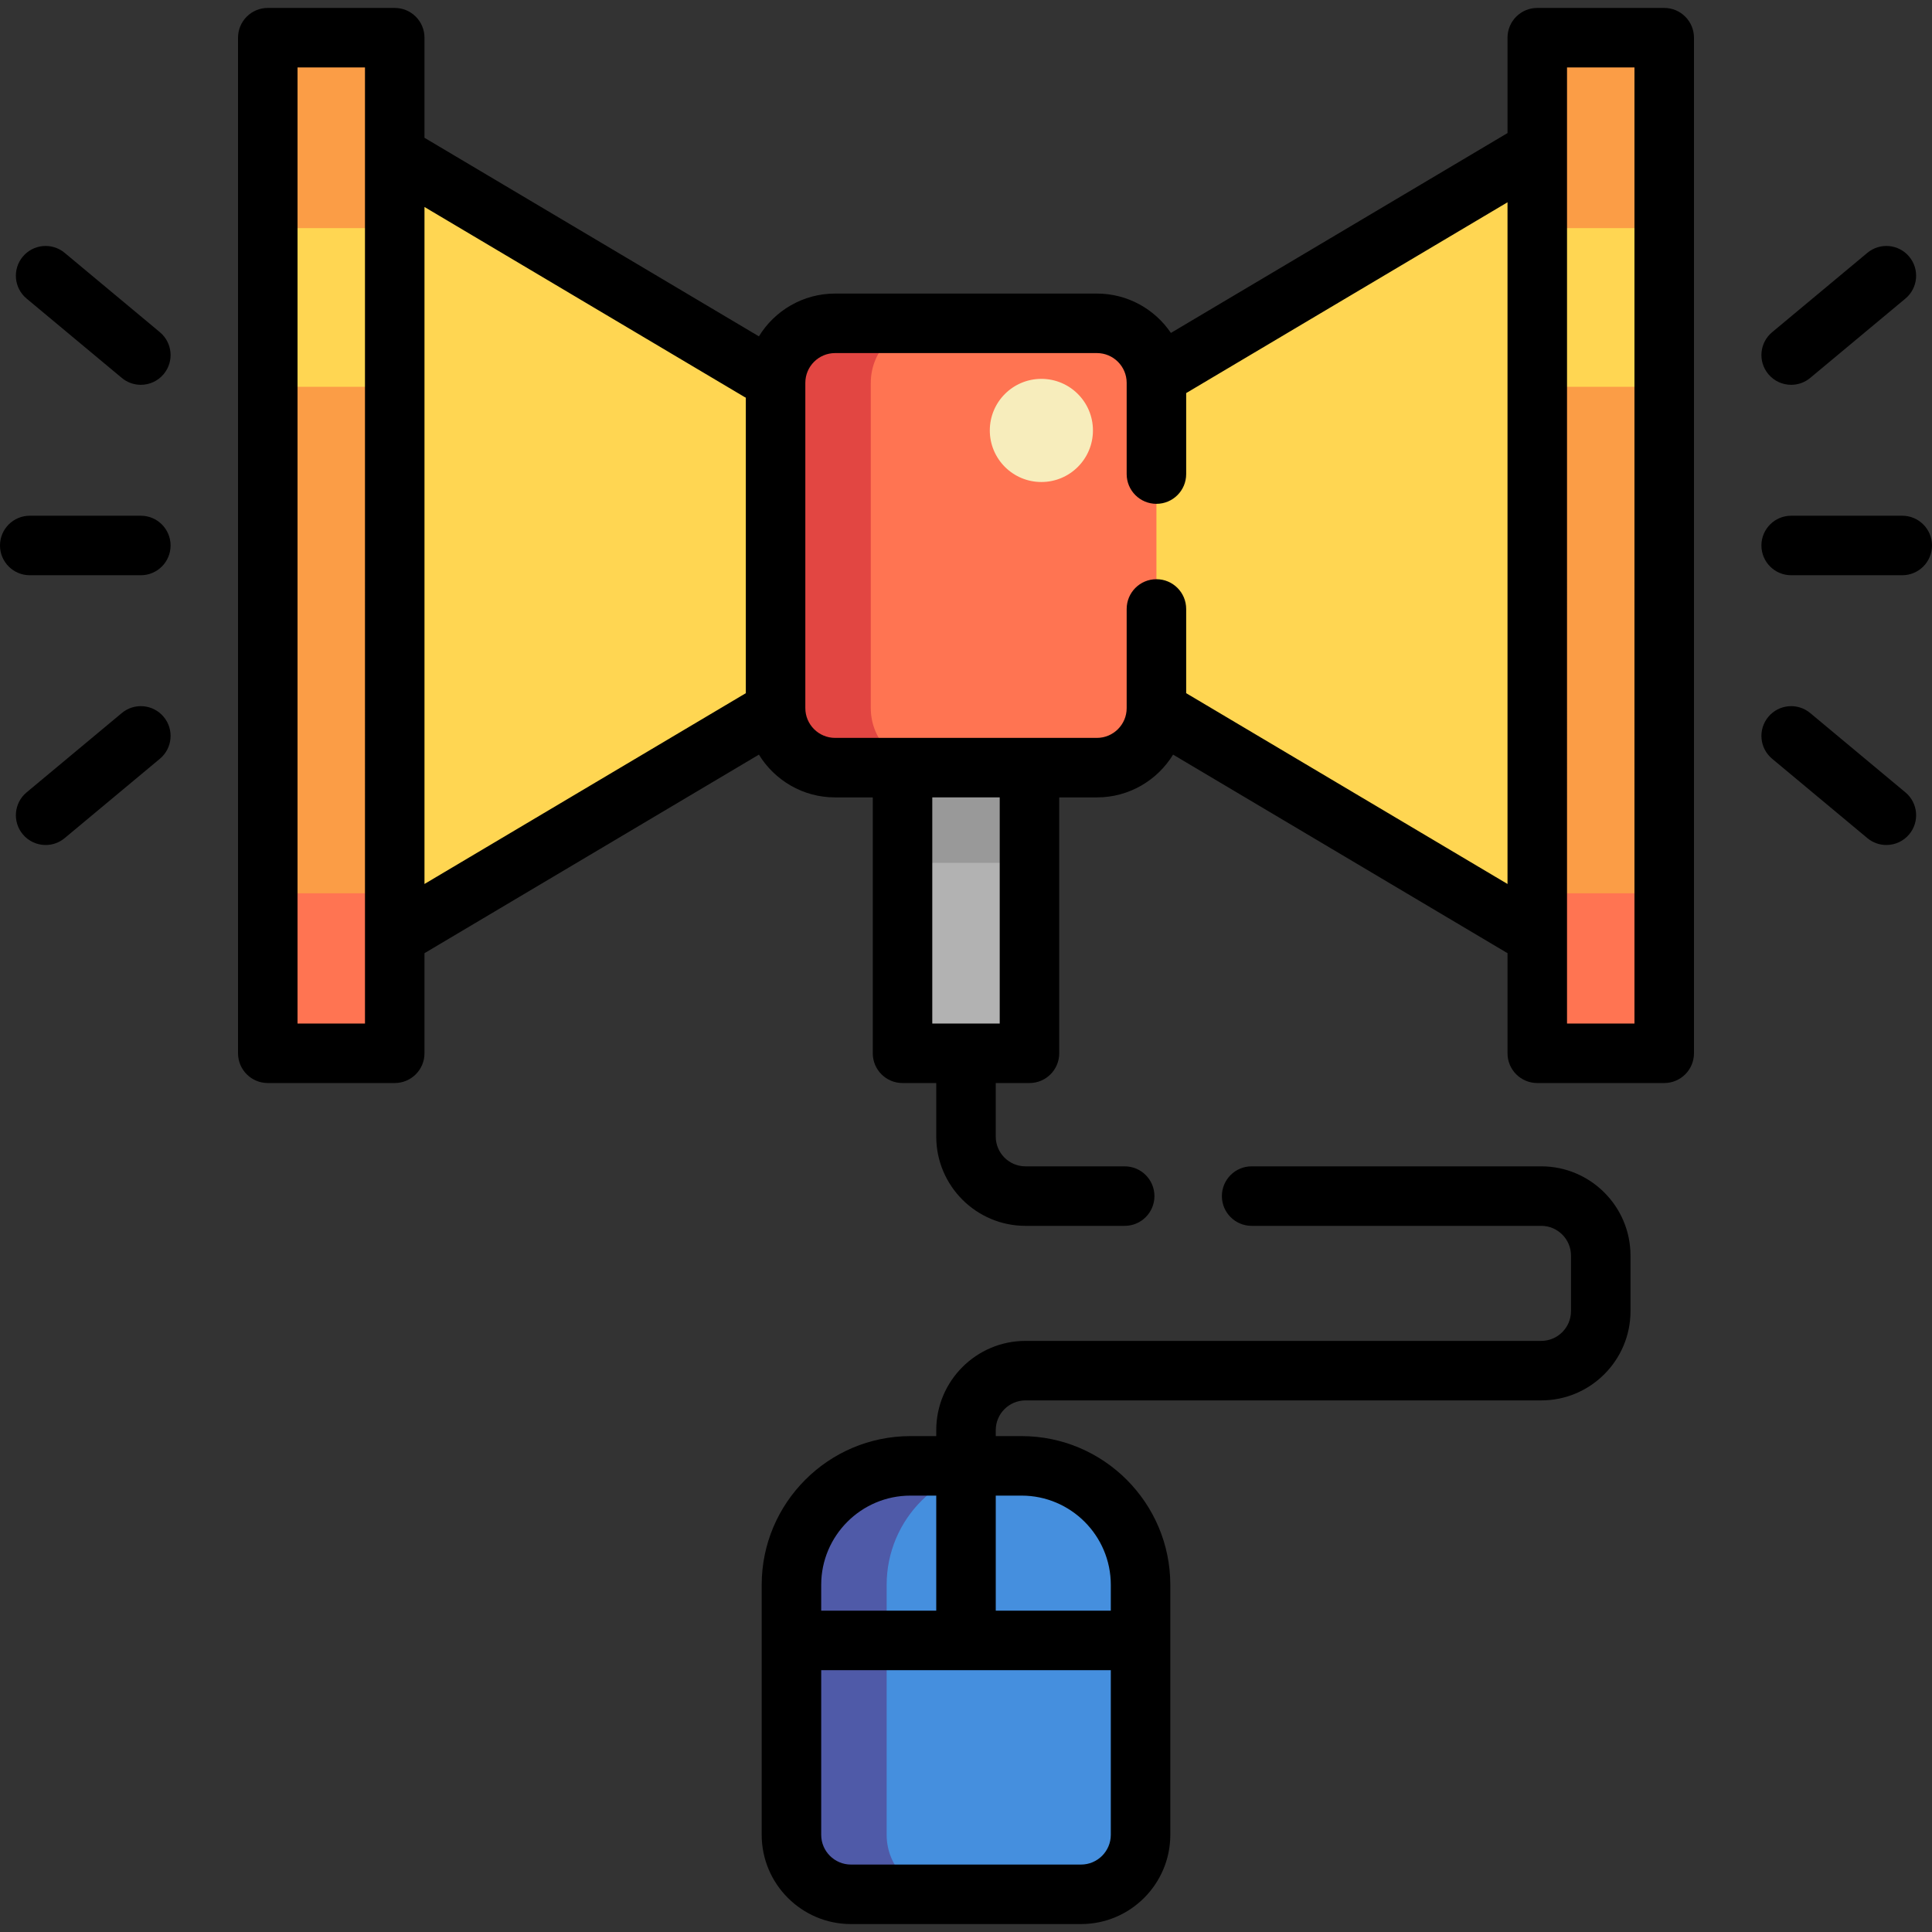
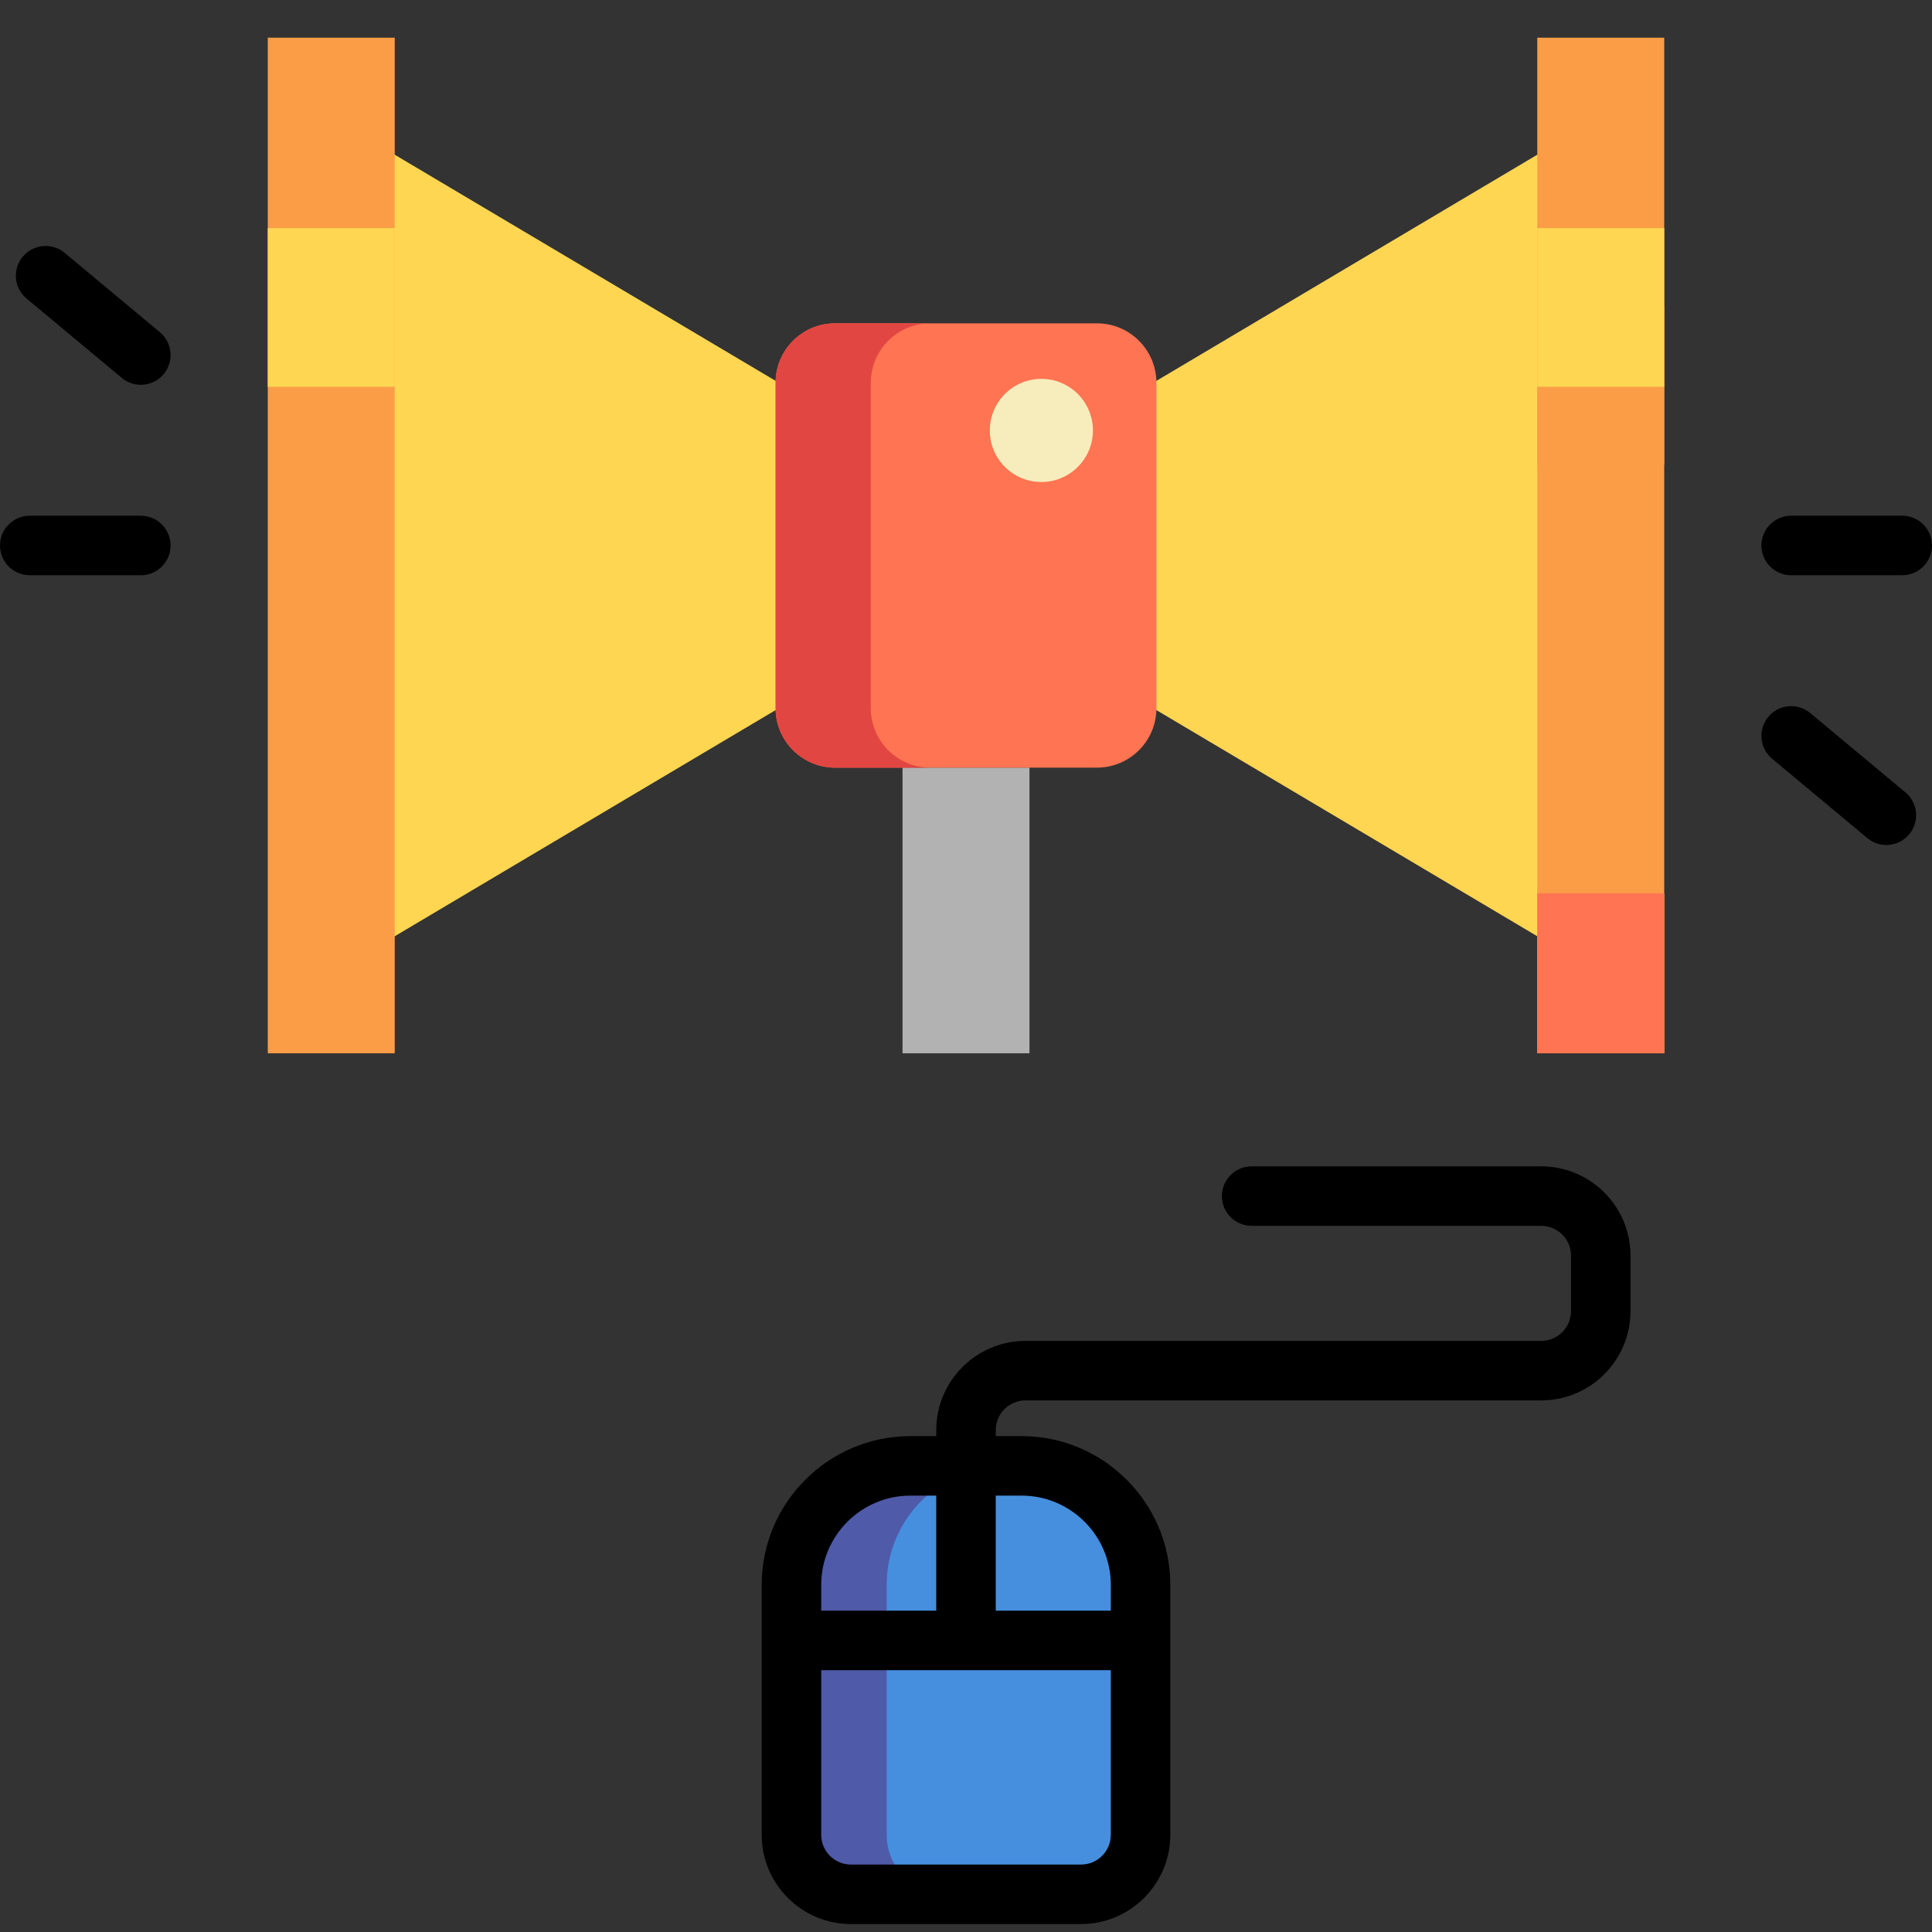
<svg xmlns="http://www.w3.org/2000/svg" version="1.1" id="Layer_1" viewBox="0 0 512 512" xml:space="preserve">
  <rect x="0" y="0" width="512" height="512" fill="#333333" stroke="none" />
  <g>
    <polygon style="fill:#FFD652;" points="289.643,110.916 289.643,178.201 424.214,258.103 424.214,31.014  " />
    <polygon style="fill:#FFD652;" points="222.357,178.201 87.786,258.103 87.786,31.014 222.357,110.916  " />
  </g>
  <g>
    <rect x="407.392" y="81.132" style="fill:#FB9D46;" width="33.643" height="42.053" />
    <rect x="407.392" y="9.988" style="fill:#FB9D46;" width="33.643" height="269.142" />
    <rect x="407.392" y="236.729" style="fill:#FB9D46;" width="33.643" height="42.4" />
    <rect x="70.965" y="9.988" style="fill:#FB9D46;" width="33.643" height="269.142" />
  </g>
  <rect x="407.392" y="60.452" style="fill:#FFD652;" width="33.643" height="42.053" />
  <g>
    <rect x="407.392" y="236.729" style="fill:#FF7452;" width="33.643" height="42.4" />
-     <rect x="70.965" y="236.729" style="fill:#FF7452;" width="33.643" height="42.4" />
  </g>
  <rect x="70.965" y="60.452" style="fill:#FFD652;" width="33.643" height="42.053" />
  <rect x="239.179" y="203.433" style="fill:#B2B2B2;" width="33.643" height="75.696" />
-   <rect x="239.179" y="203.433" style="fill:#999999;" width="33.643" height="25.232" />
  <path style="fill:#FF7452;" d="M290.694,203.433h-69.388c-8.709,0-15.77-7.061-15.77-15.77v-86.209c0-8.709,7.061-15.77,15.77-15.77  h69.388c8.709,0,15.77,7.061,15.77,15.77v86.209C306.464,196.372,299.403,203.433,290.694,203.433z" />
  <path style="fill:#E24642;" d="M230.768,187.663v-86.209c0-8.709,7.061-15.77,15.77-15.77h-25.232c-8.709,0-15.77,7.061-15.77,15.77  v86.209c0,8.709,7.061,15.77,15.77,15.77h25.232C237.829,203.433,230.768,196.372,230.768,187.663z" />
  <path style="fill:#458FDE;" d="M286.489,502.012h-60.977c-8.709,0-15.77-7.061-15.77-15.77v-66.234c0-17.42,14.12-31.54,31.54-31.54  h29.437c17.42,0,31.54,14.12,31.54,31.54v66.234C302.259,494.952,295.198,502.012,286.489,502.012z" />
  <path style="fill:#4F5AA8;" d="M234.973,486.242v-66.234c0-17.42,14.12-31.54,31.54-31.54h-25.232c-17.42,0-31.54,14.12-31.54,31.54  v66.234c0,8.709,7.061,15.77,15.77,15.77h25.232C242.034,502.012,234.973,494.952,234.973,486.242z" />
  <circle style="fill:#F7EDBC;" cx="275.975" cy="114.07" r="13.667" />
-   <path d="M441.035,2.103h-33.643c-4.356,0-7.885,3.53-7.885,7.885v25.277L310.3,88.232c-4.256-6.29-11.456-10.433-19.606-10.433  h-69.388c-8.534,0-16.025,4.543-20.187,11.338l-88.626-52.622V9.988c0-4.355-3.53-7.885-7.885-7.885H70.965  c-4.355,0-7.885,3.53-7.885,7.885v269.142c0,4.355,3.53,7.885,7.885,7.885h33.643c4.355,0,7.885-3.53,7.885-7.885v-26.526  l88.626-52.621c4.161,6.794,11.653,11.337,20.187,11.337h9.988v67.811c0,4.355,3.53,7.885,7.885,7.885h8.936v14.193  c0,13.044,10.612,23.655,23.655,23.655h26.283c4.356,0,7.885-3.53,7.885-7.885c0-4.355-3.529-7.885-7.885-7.885H271.77  c-4.348,0-7.885-3.537-7.885-7.885v-14.193h8.936c4.356,0,7.885-3.53,7.885-7.885v-67.811h9.988c8.534,0,16.026-4.543,20.187-11.337  l88.281,52.416c0.112,0.067,0.231,0.115,0.346,0.175v26.557c0,4.355,3.529,7.885,7.885,7.885h33.643c4.356,0,7.885-3.53,7.885-7.885  V9.988C448.92,5.633,445.391,2.103,441.035,2.103z M96.723,271.244H78.85V17.873h17.873V271.244z M112.493,54.853l84.812,50.357  c0.112,0.067,0.231,0.115,0.346,0.175V183.7l-85.158,50.563L112.493,54.853L112.493,54.853z M264.936,271.244h-17.873v-59.926  h17.873V271.244z M314.349,183.701V161.38c0-4.355-3.529-7.885-7.885-7.885s-7.885,3.53-7.885,7.885v26.283  c0,4.348-3.537,7.885-7.885,7.885h-69.388c-4.348,0-7.885-3.537-7.885-7.885v-86.209c0-4.348,3.537-7.885,7.885-7.885h69.388  c4.348,0,7.885,3.537,7.885,7.885v24.181c0,4.355,3.529,7.885,7.885,7.885s7.885-3.53,7.885-7.885v-21.466l85.158-50.563v180.658  L314.349,183.701z M433.15,271.244h-17.873V17.873h17.873V271.244z" />
  <path d="M504.115,136.674h-29.437c-4.356,0-7.885,3.53-7.885,7.885c0,4.355,3.529,7.885,7.885,7.885h29.437  c4.356,0,7.885-3.53,7.885-7.885C512,140.204,508.471,136.674,504.115,136.674z" />
-   <path d="M474.682,101.979c1.779,0,3.57-0.599,5.044-1.827l25.232-21.027c3.345-2.788,3.796-7.76,1.009-11.105  c-2.787-3.345-7.759-3.798-11.105-1.009L469.63,88.038c-3.345,2.788-3.796,7.76-1.009,11.105  C470.18,101.014,472.421,101.979,474.682,101.979z" />
  <path d="M504.958,209.992l-25.232-21.027c-3.344-2.786-8.316-2.336-11.105,1.009c-2.787,3.345-2.336,8.317,1.009,11.105  l25.232,21.027c1.474,1.228,3.263,1.827,5.044,1.827c2.258,0,4.502-0.966,6.062-2.838  C508.755,217.751,508.302,212.78,504.958,209.992z" />
  <path d="M37.322,152.444c4.355,0,7.885-3.53,7.885-7.885c0-4.355-3.53-7.885-7.885-7.885H7.885c-4.355,0-7.885,3.53-7.885,7.885  c0,4.355,3.53,7.885,7.885,7.885H37.322z" />
  <path d="M42.37,88.037L17.138,67.01c-3.345-2.787-8.317-2.335-11.105,1.009c-2.788,3.345-2.336,8.317,1.009,11.105l25.232,21.027  c1.475,1.229,3.264,1.828,5.044,1.828c2.259,0,4.502-0.966,6.062-2.838C46.168,95.797,45.715,90.825,42.37,88.037z" />
-   <path d="M32.275,188.965L7.043,209.992c-3.345,2.788-3.797,7.76-1.009,11.105c1.559,1.871,3.803,2.838,6.062,2.838  c1.78,0,3.57-0.599,5.043-1.827l25.232-21.027c3.345-2.788,3.797-7.76,1.009-11.105C40.592,186.629,35.619,186.177,32.275,188.965z" />
  <path d="M408.444,309.092h-76.747c-4.356,0-7.885,3.53-7.885,7.885c0,4.355,3.529,7.885,7.885,7.885h76.747  c4.348,0,7.885,3.537,7.885,7.885v14.719c0,4.348-3.537,7.885-7.885,7.885H271.77c-13.043,0-23.655,10.611-23.655,23.655v1.577  h-6.834c-21.74,0-39.425,17.686-39.425,39.425v66.234c0,13.044,10.611,23.655,23.655,23.655h60.977  c13.043,0,23.655-10.611,23.655-23.655v-66.234c0-21.74-17.686-39.425-39.425-39.425h-6.834v-1.577c0-4.348,3.537-7.885,7.885-7.885  h136.674c13.043,0,23.655-10.611,23.655-23.655v-14.719C432.099,319.704,421.486,309.092,408.444,309.092z M241.281,396.353h6.834  v30.489h-30.489v-6.834C217.626,406.964,228.237,396.353,241.281,396.353z M286.489,494.127h-60.977  c-4.348,0-7.885-3.537-7.885-7.885v-43.63h76.747v43.63C294.374,490.591,290.837,494.127,286.489,494.127z M294.374,420.008v6.834  h-30.489v-30.489h6.834C283.762,396.353,294.374,406.964,294.374,420.008z" />
</svg>